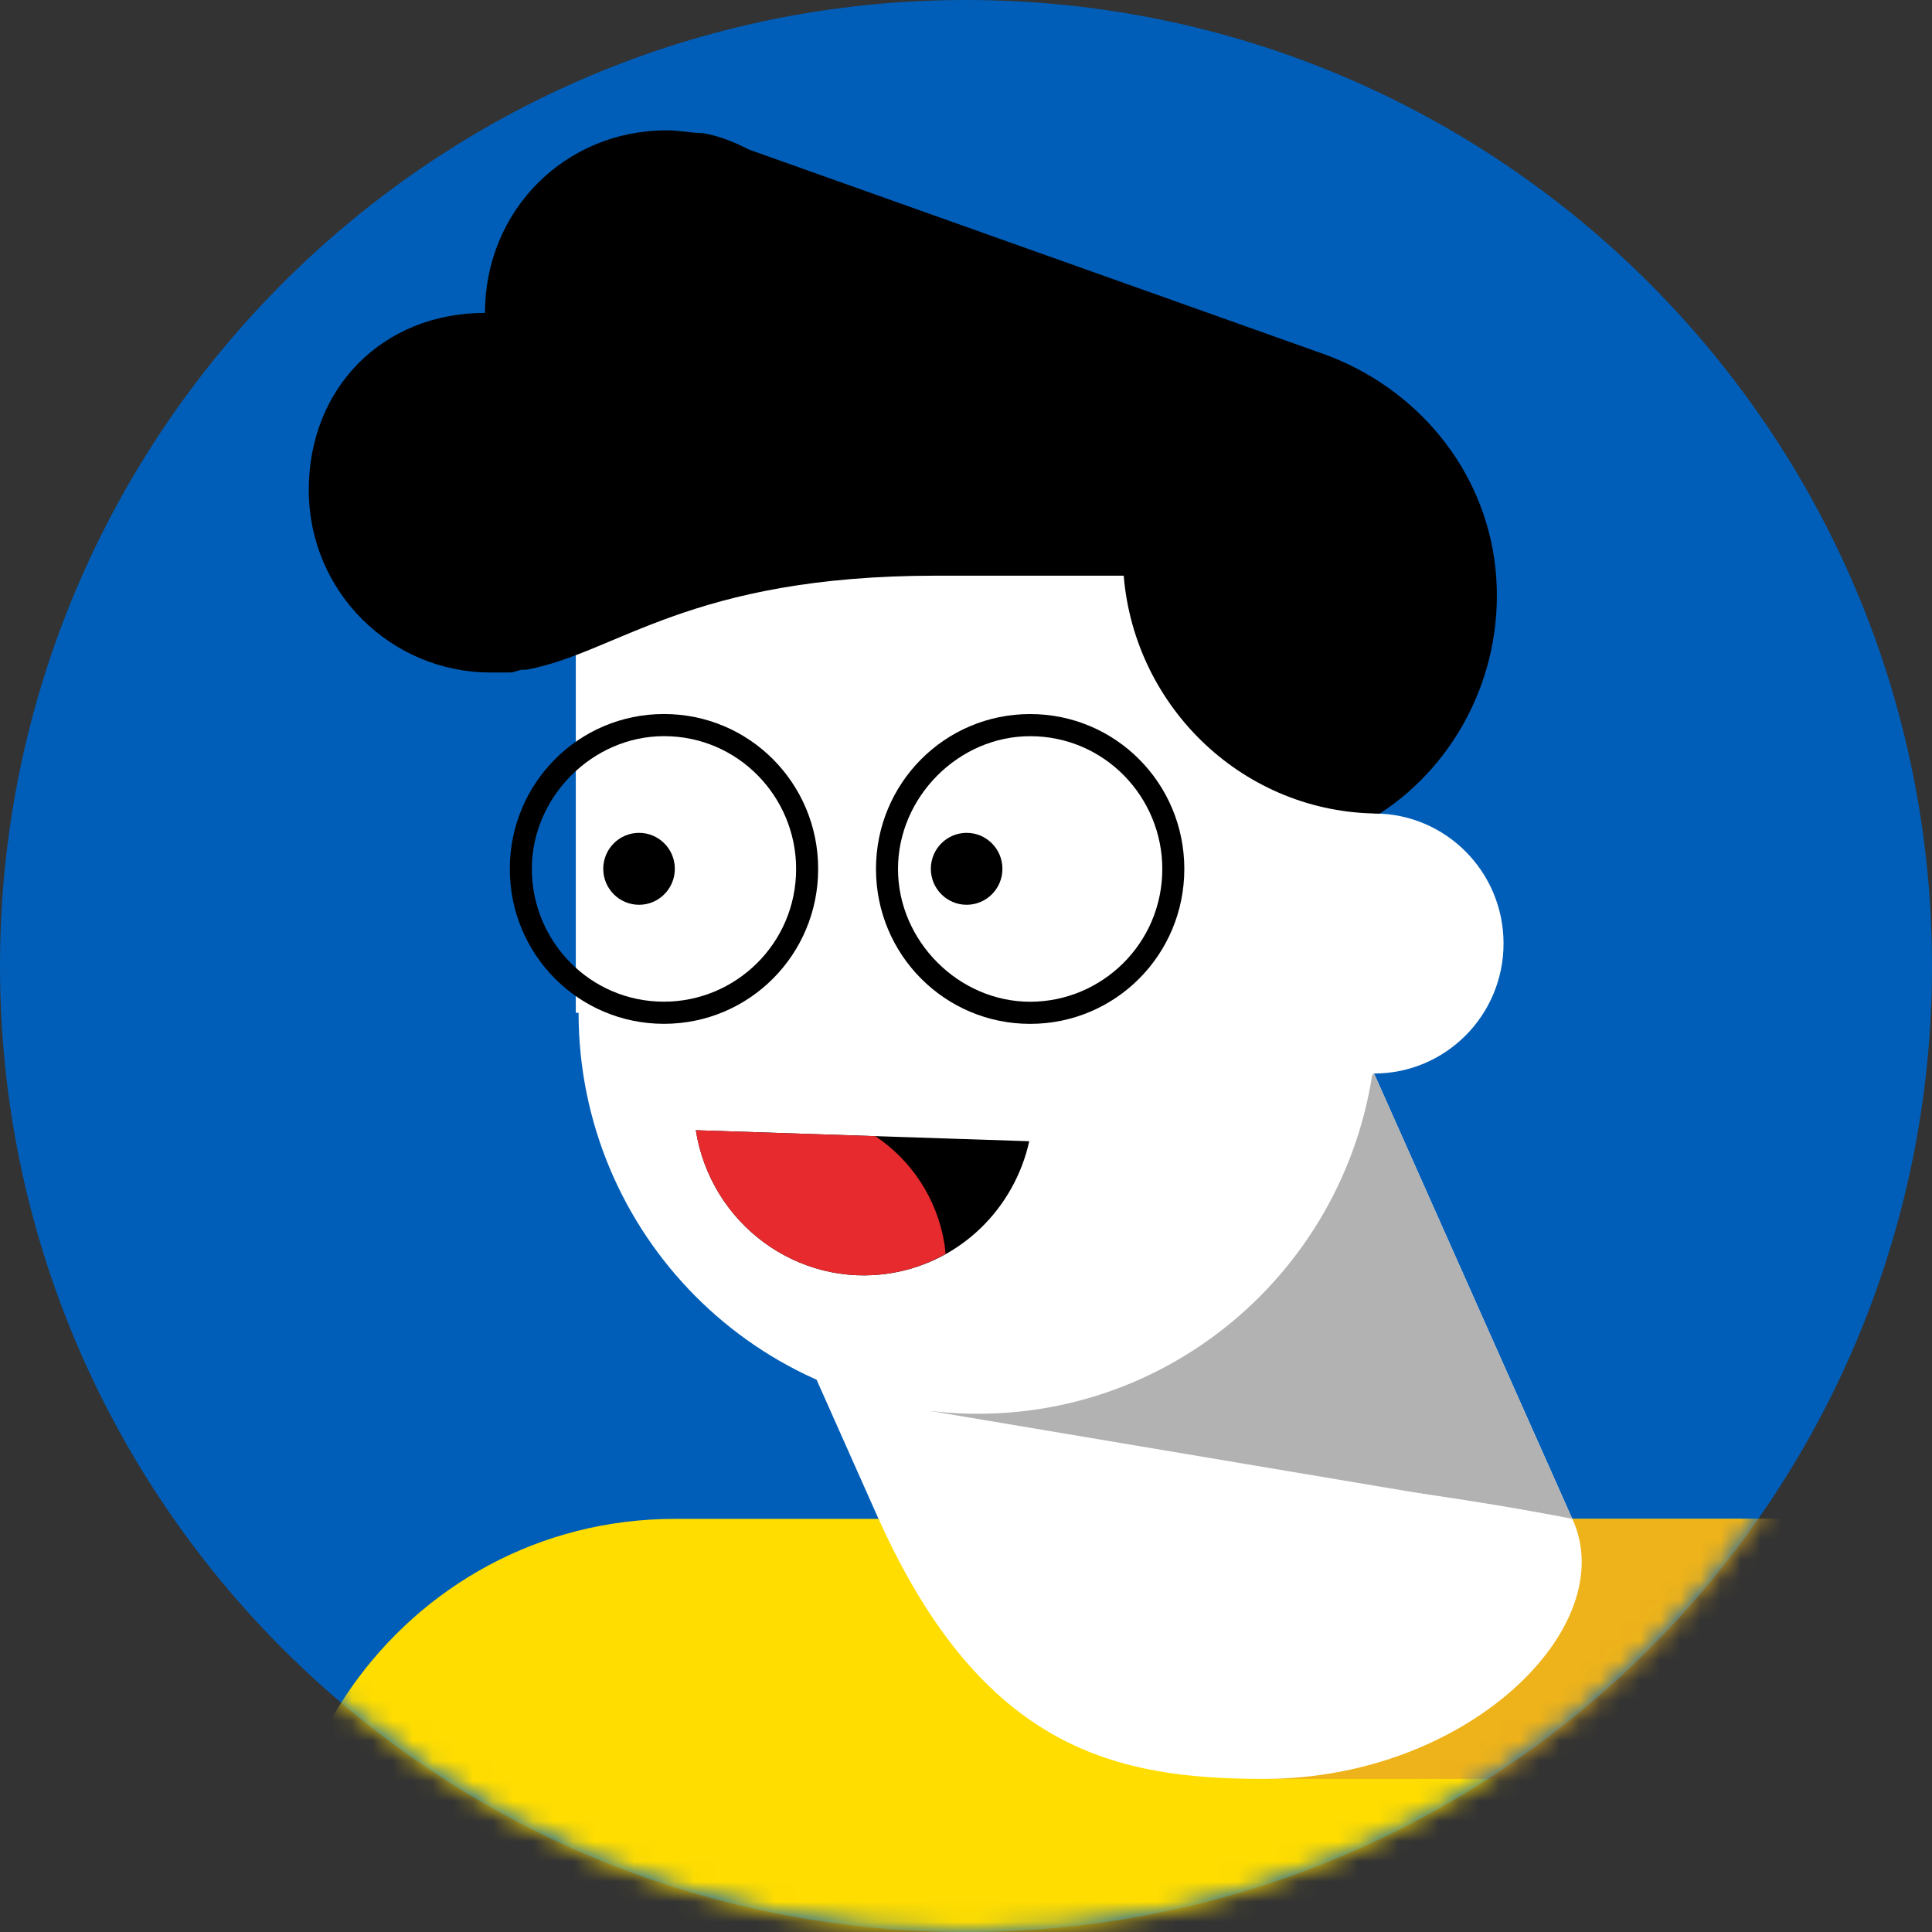
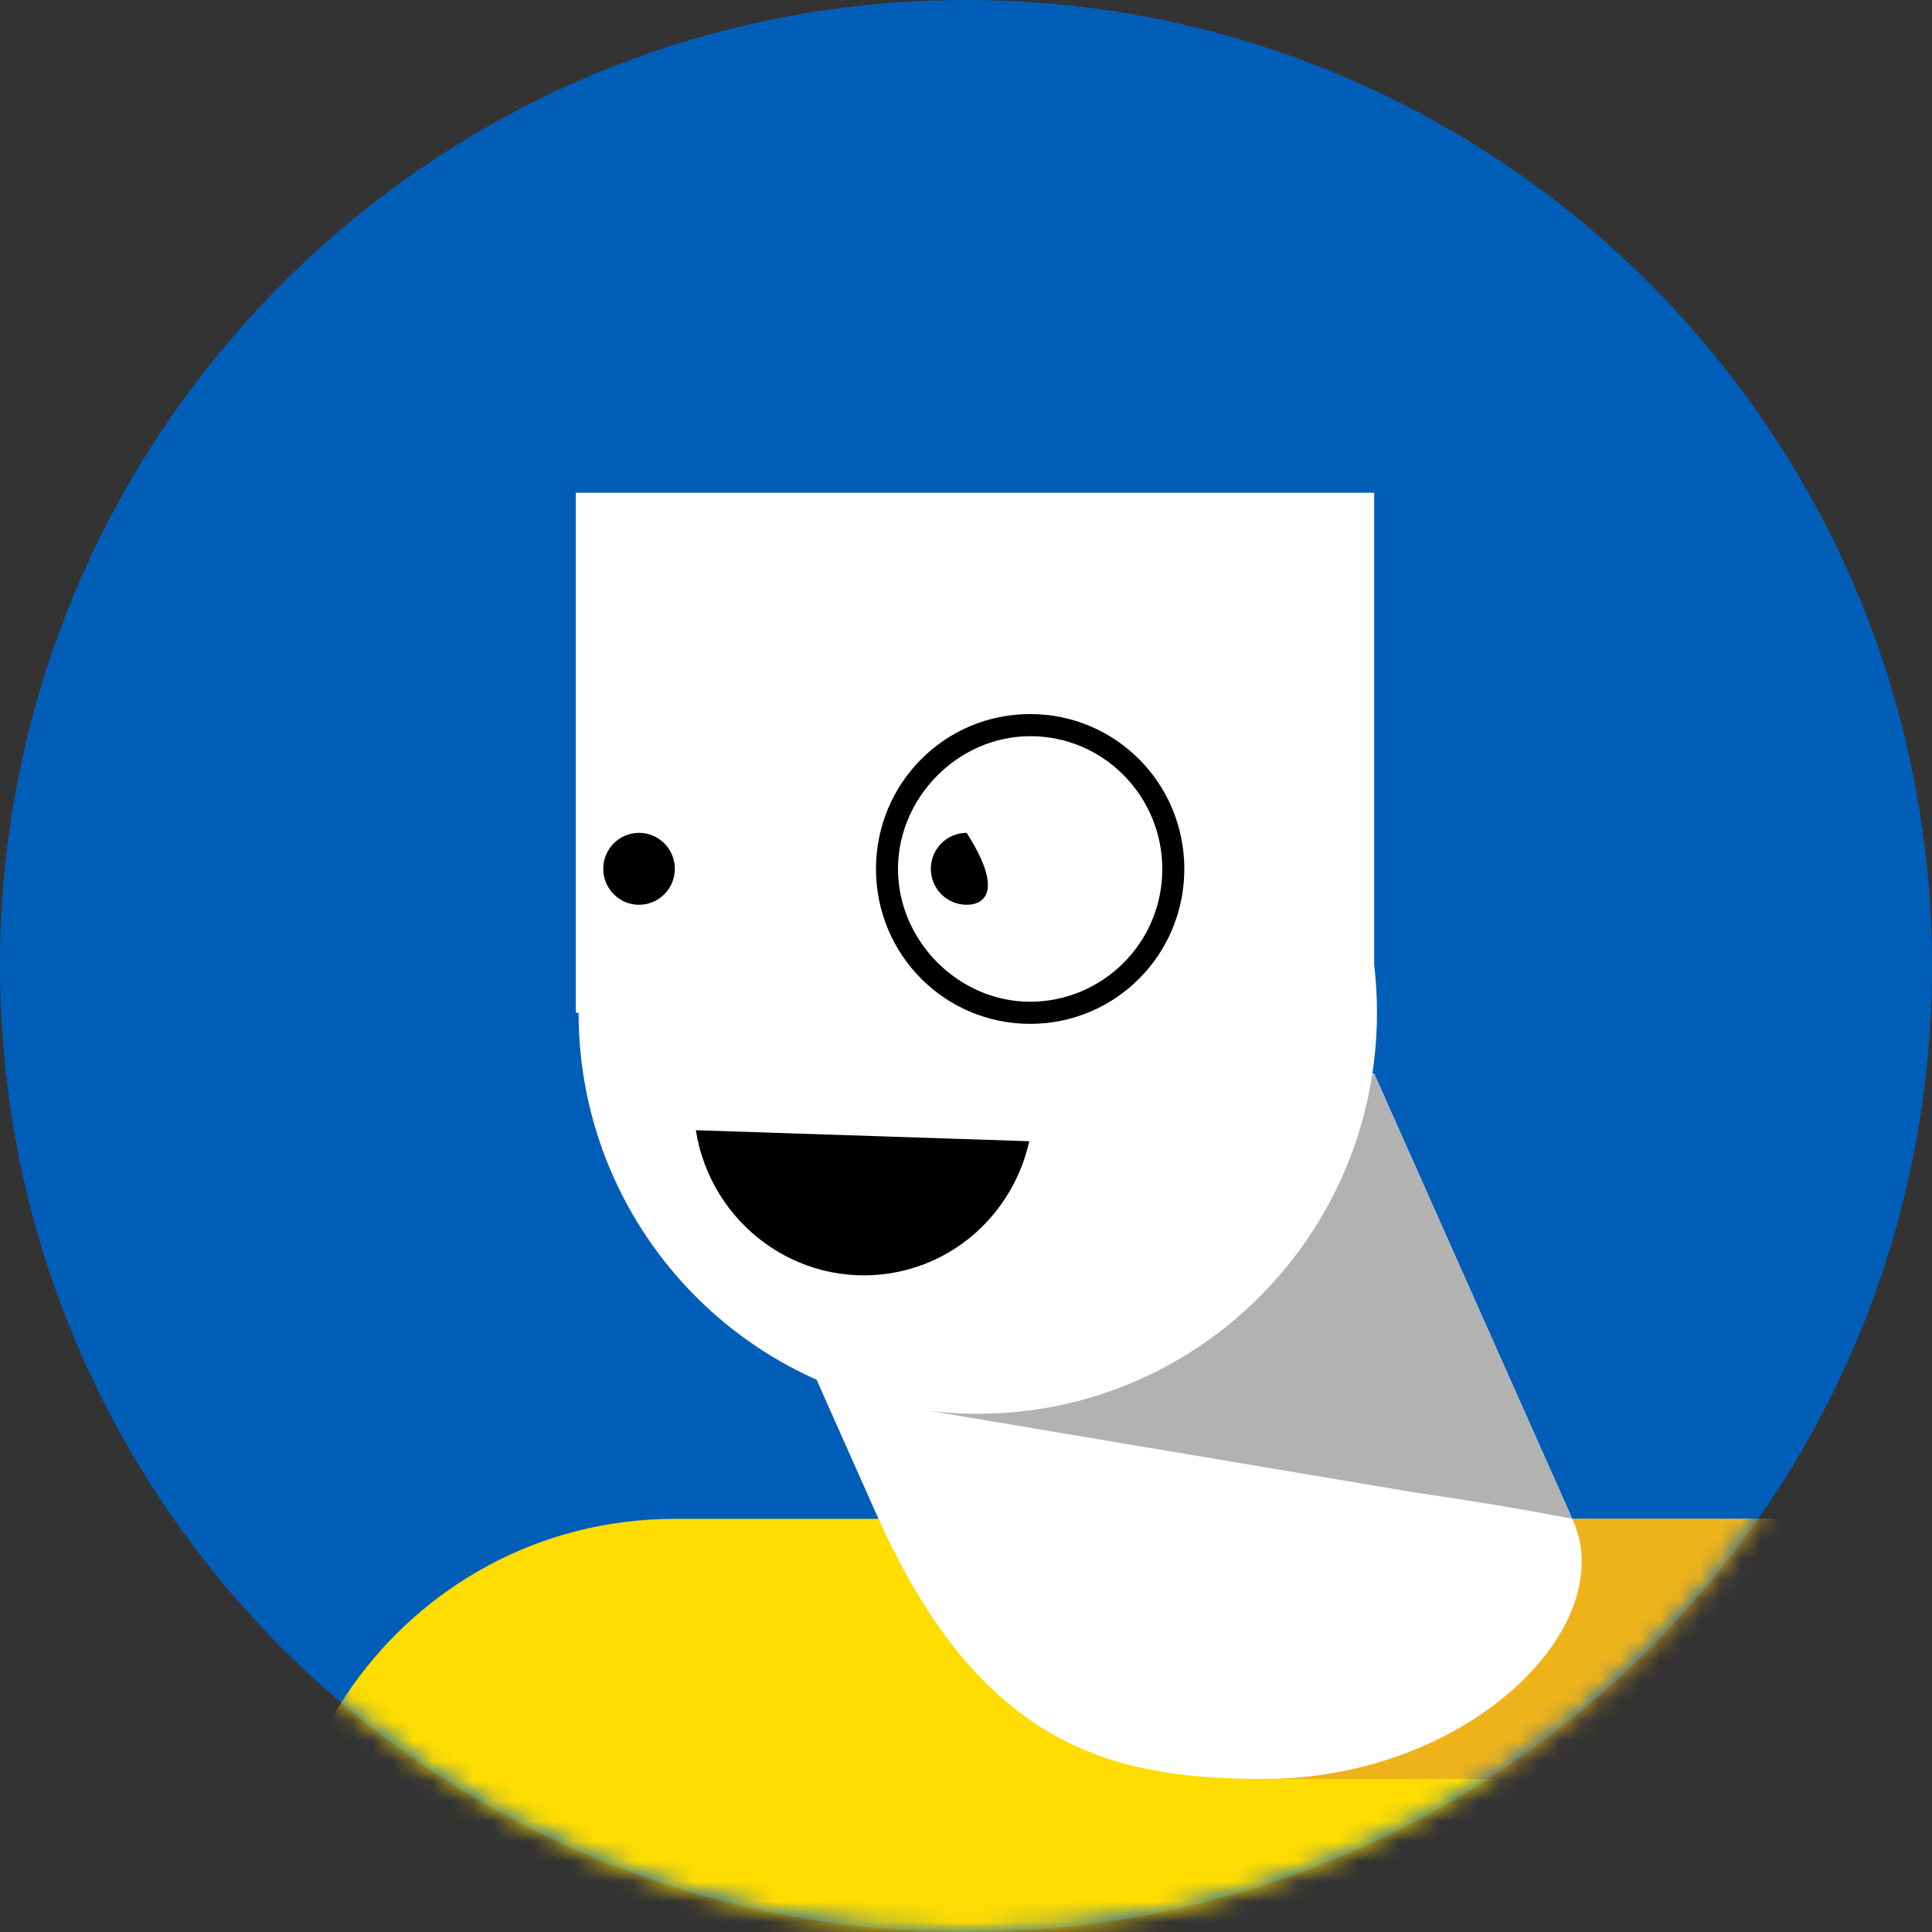
<svg xmlns="http://www.w3.org/2000/svg" width="96" height="96" viewBox="0 0 96 96" fill="none">
  <rect x="0" y="0" width="96" height="96" fill="#333333" stroke="none" />
  <path d="M48 96C74.51 96 96 74.51 96 48C96 21.49 74.51 0 48 0C21.49 0 0 21.49 0 48C0 74.51 21.49 96 48 96Z" fill="#005EB8" />
  <mask id="mask0_1698_298010" style="mask-type:alpha" maskUnits="userSpaceOnUse" x="0" y="0" width="96" height="96">
    <path d="M48 96C74.51 96 96 74.51 96 48C96 21.49 74.51 0 48 0C21.49 0 0 21.49 0 48C0 74.51 21.49 96 48 96Z" fill="#00A9E0" />
  </mask>
  <g mask="url(#mask0_1698_298010)">
    <path d="M68.279 53.347L78.128 75.476H43.655L33.806 53.347H68.279Z" fill="white" />
    <path d="M46.254 70.116L78.128 75.476L68.279 53.347L46.254 70.116Z" fill="#B2B2B2" />
    <path d="M48.585 70.249C37.63 70.249 28.749 61.326 28.749 50.319C28.749 39.312 37.63 30.389 48.585 30.389C59.54 30.389 68.421 39.312 68.421 50.319C68.421 61.326 59.54 70.249 48.585 70.249Z" fill="white" />
    <path d="M44.251 63.266C39.648 64.005 35.316 60.824 34.575 56.16L51.143 56.707C50.41 60.018 47.761 62.702 44.251 63.266Z" fill="black" />
-     <path d="M46.933 61.831C46.959 61.994 46.97 62.153 46.981 62.311C46.153 62.772 45.236 63.107 44.25 63.266C39.647 64.004 35.315 60.823 34.573 56.16L43.497 56.456C45.269 57.643 46.568 59.54 46.933 61.831Z" fill="#E62A2E" />
    <path d="M28.611 24.485H68.282V50.325H28.611V24.485Z" fill="white" />
-     <path d="M68.281 53.342C64.73 53.342 61.851 50.45 61.851 46.882C61.851 43.314 64.73 40.422 68.281 40.422C71.832 40.422 74.71 43.314 74.71 46.882C74.71 50.45 71.832 53.342 68.281 53.342Z" fill="white" />
    <path d="M36.681 162.339H149.54C157.474 162.339 162.946 154.504 160.347 146.945L141.058 92.79C137.364 82.482 127.515 75.472 116.571 75.472H33.534C19.991 75.472 10.415 88.942 15.066 101.862L36.681 162.339Z" fill="#FFDD00" />
    <path d="M62.808 88.392H103.437C110.14 88.392 114.655 81.657 112.329 75.472H61.03L62.808 88.392Z" fill="#EEB31A" />
    <path d="M78.13 75.472C80.593 80.833 72.932 88.392 62.809 88.392C55.558 88.392 48.855 87.018 43.657 75.472C51.181 69.974 78.13 75.472 78.13 75.472Z" fill="white" />
-     <path d="M24.098 15.547C24.098 10.462 28.066 6.476 33.127 6.476C33.811 6.476 34.358 6.613 34.906 6.613C35.726 6.75 36.41 7.025 37.231 7.438L65.822 17.609C70.336 19.258 73.756 23.244 74.303 28.192C74.851 33.278 72.388 37.951 68.558 40.425C61.855 40.425 56.383 35.202 55.836 28.605H46.533C34.221 28.605 30.665 32.453 26.15 33.278H26.014C25.74 33.278 25.603 33.415 25.33 33.415C25.056 33.415 24.646 33.415 24.372 33.415C19.447 33.415 15.343 29.429 15.343 24.344C15.343 19.258 19.037 15.547 24.098 15.547Z" fill="black" />
-     <path d="M48.032 44.958C47.05 44.958 46.253 44.158 46.253 43.171C46.253 42.184 47.05 41.384 48.032 41.384C49.014 41.384 49.81 42.184 49.81 43.171C49.81 44.158 49.014 44.958 48.032 44.958Z" fill="black" />
+     <path d="M48.032 44.958C47.05 44.958 46.253 44.158 46.253 43.171C46.253 42.184 47.05 41.384 48.032 41.384C49.81 44.158 49.014 44.958 48.032 44.958Z" fill="black" />
    <path d="M51.187 50.875C55.428 50.875 58.848 47.439 58.848 43.178C58.848 38.917 55.428 35.481 51.187 35.481C46.947 35.481 43.527 38.917 43.527 43.178C43.527 47.439 46.947 50.875 51.187 50.875ZM51.187 36.581C54.881 36.581 57.754 39.604 57.754 43.178C57.754 46.889 54.744 49.776 51.187 49.776C47.631 49.776 44.621 46.752 44.621 43.178C44.621 39.604 47.631 36.581 51.187 36.581Z" fill="black" />
-     <path d="M32.993 50.873C37.234 50.873 40.654 47.437 40.654 43.176C40.654 38.915 37.234 35.479 32.993 35.479C28.752 35.479 25.332 38.915 25.332 43.176C25.332 47.437 28.752 50.873 32.993 50.873ZM32.993 36.579C36.687 36.579 39.559 39.602 39.559 43.176C39.559 46.887 36.55 49.773 32.993 49.773C29.299 49.773 26.427 46.75 26.427 43.176C26.427 39.602 29.436 36.579 32.993 36.579Z" fill="black" />
    <path d="M31.754 44.958C30.772 44.958 29.975 44.158 29.975 43.171C29.975 42.184 30.772 41.384 31.754 41.384C32.736 41.384 33.532 42.184 33.532 43.171C33.532 44.158 32.736 44.958 31.754 44.958Z" fill="black" />
  </g>
</svg>